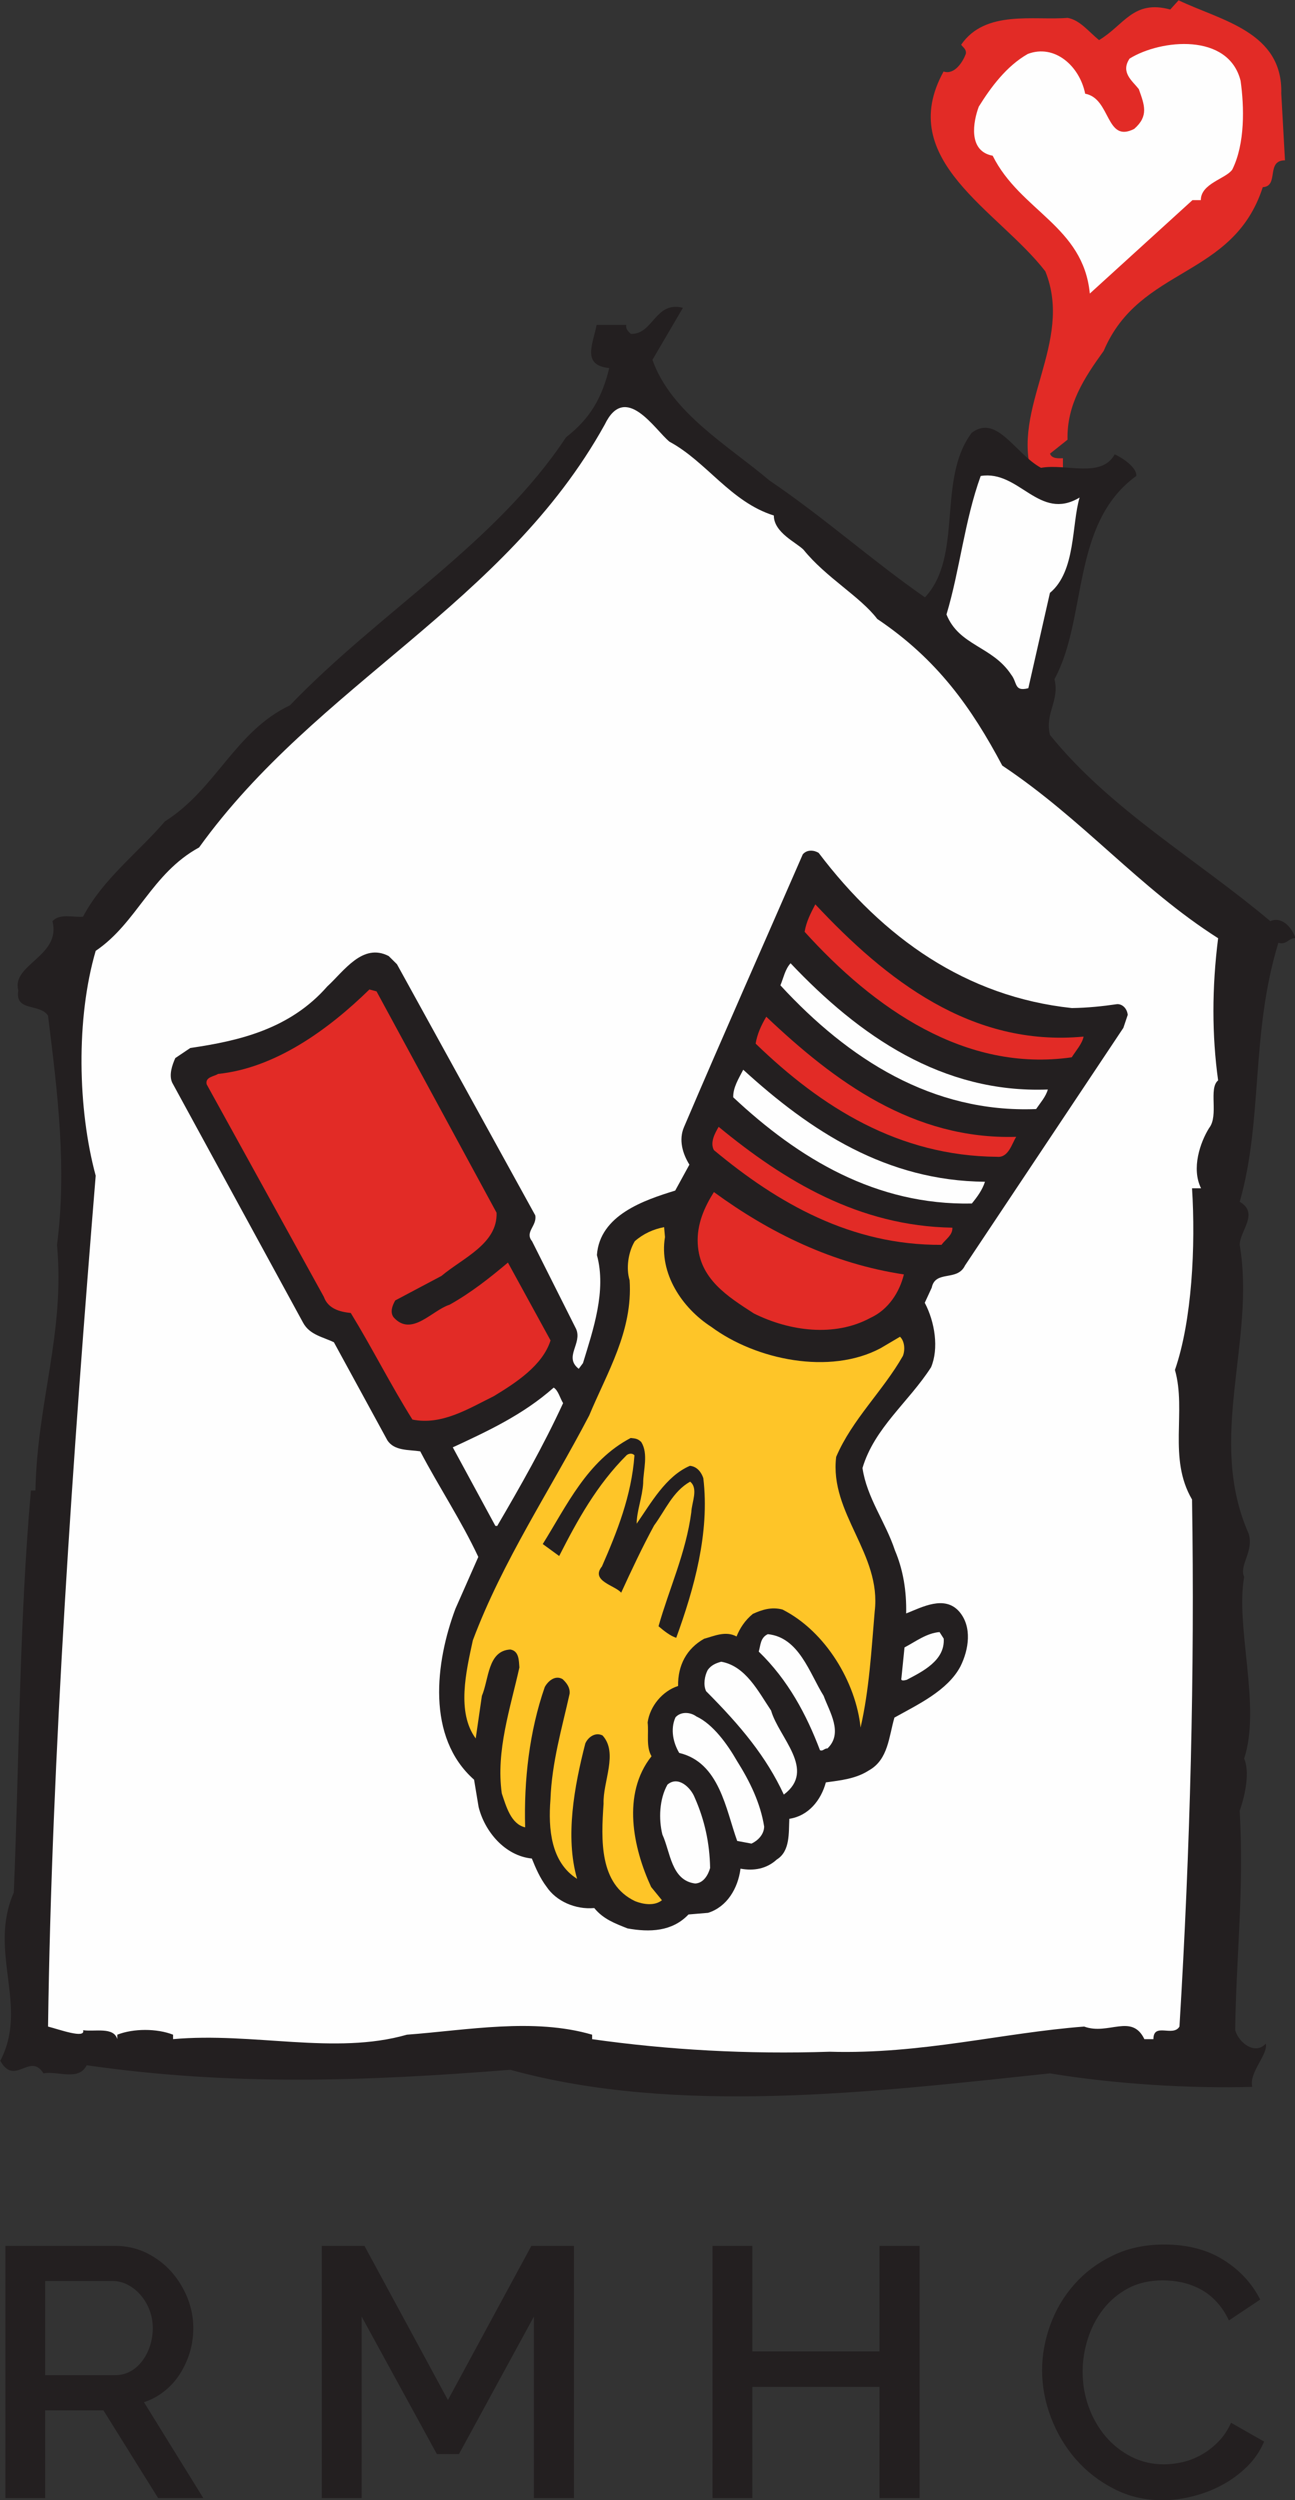
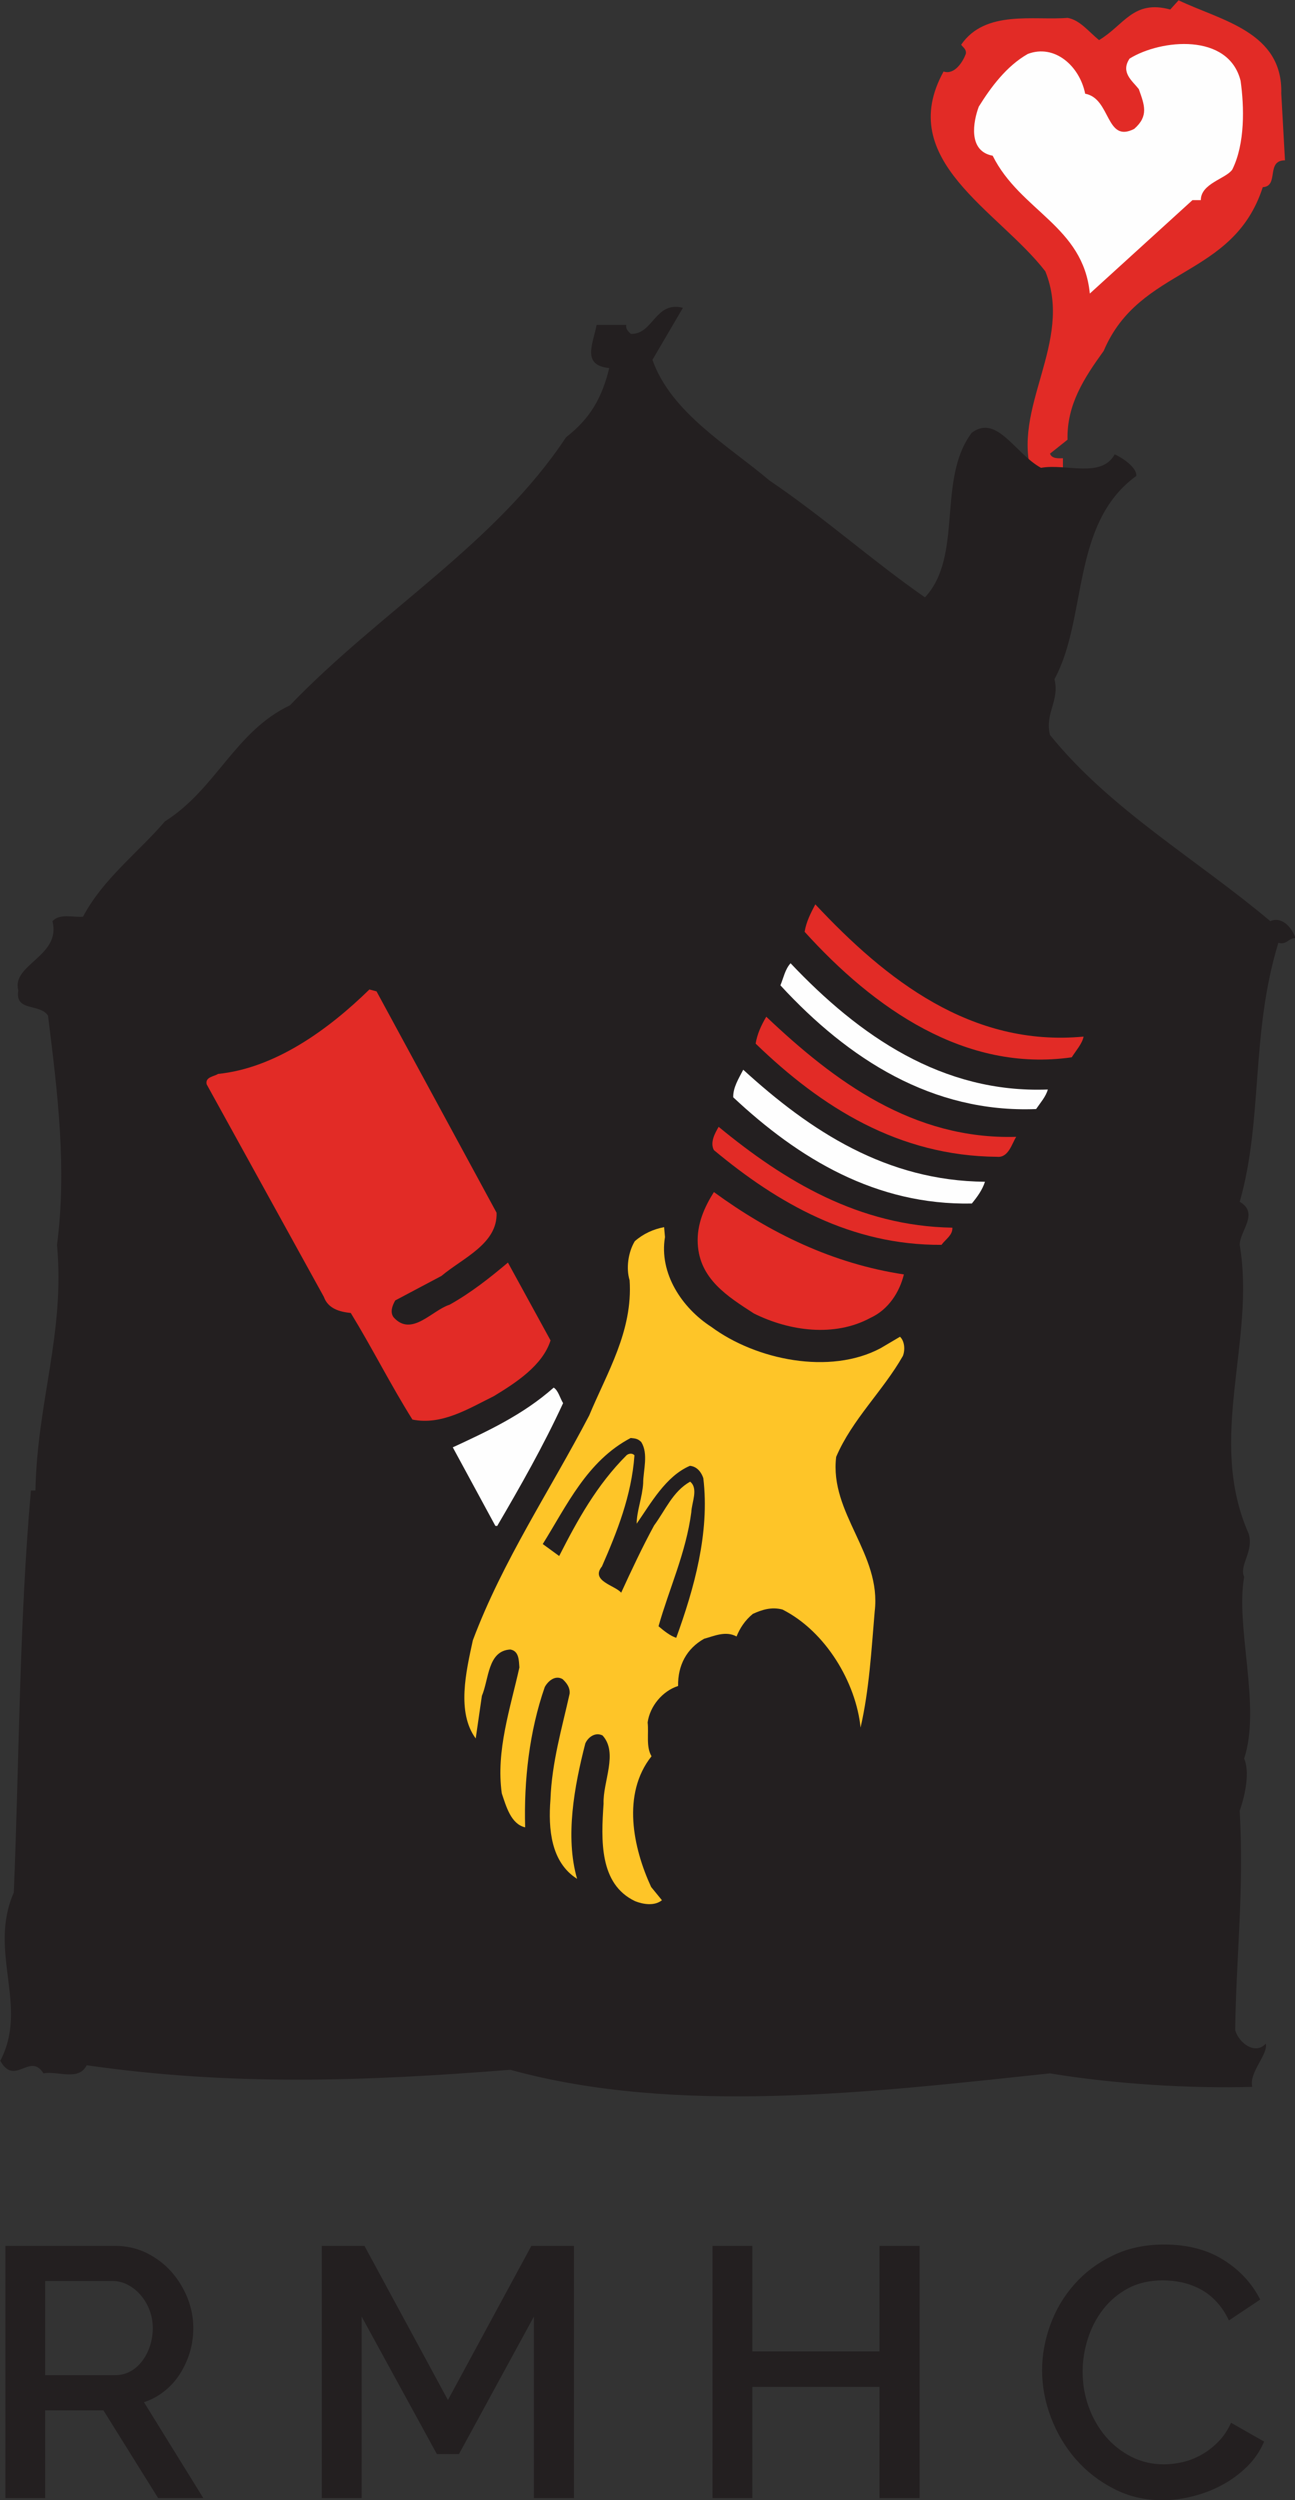
<svg xmlns="http://www.w3.org/2000/svg" width="271.053mm" height="523.289mm" viewBox="0 0 271.053 523.289" version="1.1" id="svg5" xml:space="preserve">
  <rect x="0" y="0" width="271.053" height="523.289" fill="#333333" stroke="none" />
  <defs id="defs2" />
  <g id="layer1" transform="translate(-83.091,36.084)">
    <path fill="#231f20" d="m 92.547,461.033 h 14.562 c 1.197,0 2.274,-0.259 3.238,-0.778 0.964,-0.519 1.795,-1.25 2.487,-2.161 0.698,-0.918 1.25,-1.968 1.642,-3.152 0.399,-1.197 0.592,-2.46 0.592,-3.803 0,-1.33 -0.239,-2.593 -0.705,-3.79 -0.465,-1.19 -1.09,-2.221 -1.862,-3.112 -0.771,-0.898 -1.662,-1.596 -2.673,-2.128 -1.017,-0.532 -2.068,-0.785 -3.158,-0.785 H 92.547 v 19.701 z m -8.325,25.712 v -52.774 h 22.973 c 2.38,0 4.575,0.499 6.583,1.483 2.001,0.997 3.724,2.301 5.16,3.903 1.436,1.622 2.567,3.458 3.391,5.499 0.811,2.061 1.223,4.149 1.223,6.283 0,1.795 -0.253,3.497 -0.738,5.133 -0.505,1.642 -1.197,3.152 -2.088,4.535 -0.891,1.383 -1.975,2.593 -3.271,3.604 -1.29,1.024 -2.7,1.775 -4.229,2.274 l 12.414,20.067 h -9.455 L 104.741,468.394 H 92.547 v 18.358 h -8.325 z m 110.615,0.007 v -37.981 l -15.679,28.771 h -4.628 l -15.745,-28.771 v 37.98 h -8.338 v -52.781 h 8.93 l 17.467,32.262 17.467,-32.262 h 8.916 v 52.781 z m 80.734,-52.781 v 52.781 h -8.398 V 463.488 H 240.557 v 23.265 h -8.332 v -52.781 h 8.331 v 22.082 h 26.617 v -22.082 z m 25.639,26.012 c 0,-3.165 0.572,-6.317 1.715,-9.468 1.137,-3.152 2.806,-5.971 5.013,-8.471 2.208,-2.507 4.887,-4.528 8.072,-6.057 3.172,-1.549 6.756,-2.301 10.778,-2.301 4.801,0 8.93,1.064 12.334,3.185 3.418,2.128 5.998,4.907 7.74,8.331 l -6.549,4.375 c -0.745,-1.576 -1.636,-2.912 -2.68,-3.996 -1.031,-1.11 -2.174,-1.968 -3.418,-2.613 -1.23,-0.638 -2.52,-1.097 -3.857,-1.383 -1.343,-0.266 -2.626,-0.399 -3.876,-0.399 -2.773,0 -5.2,0.559 -7.281,1.669 -2.075,1.117 -3.823,2.593 -5.24,4.422 -1.41,1.835 -2.48,3.896 -3.192,6.17 -0.731,2.281 -1.077,4.561 -1.077,6.835 0,2.58 0.419,5.04 1.263,7.367 0.838,2.327 2.021,4.388 3.524,6.177 1.509,1.782 3.305,3.192 5.386,4.269 2.095,1.064 4.369,1.596 6.849,1.596 1.283,0 2.613,-0.16 3.97,-0.479 1.363,-0.319 2.68,-0.844 3.95,-1.569 1.263,-0.718 2.414,-1.616 3.484,-2.713 1.064,-1.09 1.948,-2.394 2.646,-3.936 l 6.915,3.936 c -0.844,1.988 -2.035,3.724 -3.564,5.24 -1.556,1.516 -3.271,2.793 -5.22,3.837 -1.928,1.044 -3.976,1.829 -6.124,2.367 -2.154,0.552 -4.282,0.831 -6.357,0.831 -3.724,0 -7.115,-0.798 -10.18,-2.394 -3.079,-1.576 -5.745,-3.644 -7.972,-6.19 -2.221,-2.56 -3.956,-5.459 -5.186,-8.71 -1.243,-3.238 -1.868,-6.549 -1.868,-9.927" id="path1051" style="fill-rule:evenodd;stroke-width:6.649" clip-path="none" />
    <g id="g3212" transform="matrix(3.611,0,0,3.611,-570.723,-588.849)">
      <g id="g3192">
        <g id="g3180">
          <path fill="#e22b26" d="m 255.33,158.511 0.214,3.86 c -1.127,0 -0.322,1.503 -1.287,1.556 -1.716,5.309 -7.132,4.558 -9.221,9.49 -1.123,1.556 -2.147,3.11 -2.096,5.147 l -1.015,0.807 c 0.105,0.32 0.536,0.267 0.748,0.267 v 1.018 h -1.77 c -1.285,-3.913 2.414,-7.72 0.751,-11.85 -2.733,-3.538 -8.738,-6.434 -5.899,-11.583 0.645,0.217 1.129,-0.587 1.287,-1.017 0.055,-0.269 -0.158,-0.378 -0.267,-0.536 1.394,-2.04 4.236,-1.394 6.164,-1.556 0.7,0.109 1.236,0.805 1.827,1.289 1.447,-0.858 1.983,-2.361 4.127,-1.773 l 0.484,-0.534 c 2.464,1.179 6.059,1.823 5.952,5.414" id="path1053" style="fill-rule:evenodd;stroke-width:1.842" clip-path="none" />
          <path fill="#fefefe" d="m 252.971,157.76 c 0.212,1.499 0.267,3.646 -0.482,5.149 -0.376,0.534 -1.823,0.801 -1.823,1.768 h -0.484 l -5.95,5.416 c -0.378,-3.913 -4.024,-4.773 -5.631,-7.989 -1.446,-0.269 -1.127,-1.983 -0.805,-2.845 0.698,-1.123 1.611,-2.357 2.843,-3.055 1.556,-0.589 3.002,0.7 3.324,2.307 1.499,0.269 1.179,2.893 2.843,2.037 0.856,-0.75 0.589,-1.394 0.265,-2.306 -0.376,-0.482 -1.072,-0.965 -0.534,-1.768 1.819,-1.127 5.735,-1.503 6.434,1.285" id="path1055" style="fill-rule:evenodd;stroke-width:1.842" clip-path="none" />
        </g>
        <g id="g3184">
          <path fill="#231f20" d="m 218.88,173.938 c 1.094,3.075 4.379,4.954 6.777,6.985 3.228,2.19 5.943,4.641 9.018,6.779 2.243,-2.398 0.676,-6.83 2.711,-9.539 1.459,-1.096 2.501,1.197 4.015,2.031 1.462,-0.262 3.492,0.626 4.274,-0.781 0.47,0.208 1.302,0.781 1.249,1.252 -3.805,2.762 -2.814,8.235 -4.742,11.779 0.313,1.252 -0.573,1.982 -0.26,3.232 3.493,4.328 8.497,7.195 12.771,10.792 0.731,-0.313 1.302,0.471 1.46,0.991 -0.366,-0.05 -0.521,0.418 -0.991,0.262 -1.617,5.267 -0.884,10.27 -2.241,15.012 1.147,0.68 0,1.67 0,2.505 0.937,5.578 -1.93,11.208 0.519,16.736 0.313,1.039 -0.571,1.823 -0.262,2.503 -0.519,2.919 0.994,7.508 0,10.528 0.315,0.731 0.105,1.982 -0.258,3.026 0.258,4.69 -0.21,8.497 -0.262,12.72 0.212,0.729 1.145,1.459 1.773,0.779 0.153,0.626 -0.994,1.668 -0.783,2.505 -3.543,0.105 -7.974,-0.16 -11.731,-0.783 -10.27,1.094 -21.633,2.449 -31.277,-0.208 -8.501,0.676 -16.213,0.937 -24.554,-0.262 -0.47,0.937 -1.668,0.313 -2.505,0.47 -0.779,-1.252 -1.668,0.783 -2.503,-0.731 1.67,-3.177 -0.729,-6.309 0.783,-9.747 0.313,-7.455 0.313,-15.642 0.993,-23.303 h 0.262 c 0.101,-5.162 1.718,-9.121 1.25,-14.233 0.571,-4.429 0.052,-8.705 -0.521,-13.292 -0.473,-0.729 -1.932,-0.206 -1.722,-1.459 -0.418,-1.512 2.501,-1.982 1.98,-4.015 0.418,-0.47 1.201,-0.208 1.773,-0.263 1.149,-2.186 3.18,-3.698 4.746,-5.523 2.97,-1.877 4.062,-5.215 7.245,-6.727 5.263,-5.471 11.939,-9.381 16.003,-15.535 1.409,-1.094 2.087,-2.293 2.505,-4.013 -1.617,-0.157 -0.939,-1.407 -0.731,-2.501 h 1.72 c -0.052,0.26 0.157,0.414 0.263,0.519 1.302,0.052 1.403,-1.926 3.02,-1.51 l -1.77,3.02 z" id="path1057" style="fill-rule:evenodd;stroke-width:1.842" clip-path="none" />
-           <path fill="#fefefe" d="m 219.87,178.682 c 2.136,1.147 3.545,3.493 6.046,4.276 0,0.991 1.304,1.562 1.72,1.982 1.304,1.615 3.284,2.711 4.274,4.013 3.493,2.346 5.475,5.162 7.247,8.499 4.692,3.127 7.928,7.09 12.512,10.007 -0.363,2.869 -0.363,5.63 0,8.239 -0.575,0.47 0.053,2.035 -0.523,2.762 -0.517,0.832 -1.04,2.346 -0.466,3.493 h -0.523 c 0.21,3.337 0,7.663 -0.991,10.528 0.68,2.4 -0.418,5.109 0.991,7.51 0.158,10.007 -0.103,20.228 -0.729,30.548 -0.368,0.626 -1.51,-0.262 -1.51,0.731 h -0.523 c -0.731,-1.514 -2.085,-0.212 -3.492,-0.731 -4.746,0.363 -9.438,1.615 -14.751,1.459 -4.748,0.157 -9.337,-0.103 -13.768,-0.727 v -0.26 c -3.388,-0.994 -7.245,-0.262 -10.736,0 -4.173,1.197 -8.917,-0.16 -13.554,0.258 v -0.258 c -0.939,-0.368 -2.296,-0.368 -3.234,0 v 0.258 c -0.208,-0.729 -1.304,-0.418 -1.982,-0.519 0.158,0.521 -1.407,-0.053 -2.031,-0.21 0.206,-15.535 1.459,-33.364 2.762,-49.317 -1.046,-3.858 -1.147,-9.123 0,-13.033 2.394,-1.619 3.232,-4.484 5.994,-5.994 6.829,-9.49 17.725,-14.077 23.509,-24.504 1.201,-2.501 2.919,0.313 3.757,0.989 m 23.771,3.234 c -0.468,1.565 -0.212,4.276 -1.72,5.527 l -1.252,5.525 c -0.832,0.212 -0.624,-0.311 -0.991,-0.781 -1.094,-1.667 -3.022,-1.667 -3.753,-3.493 0.781,-2.606 1.042,-5.422 1.983,-8.027 2.239,-0.365 3.385,2.659 5.733,1.25" id="path1059" style="fill-rule:evenodd;stroke-width:1.842" clip-path="none" />
        </g>
      </g>
      <g id="g3176">
        <path fill="#231f20" d="m 228.517,202.515 c 3.731,4.923 8.536,8.337 14.674,8.991 0.915,-0.013 1.773,-0.103 2.632,-0.228 0.315,-0.004 0.571,0.269 0.606,0.624 l -0.252,0.751 -9.18,13.775 c -0.448,0.943 -1.716,0.247 -1.928,1.284 l -0.405,0.877 c 0.593,1.118 0.823,2.657 0.365,3.738 -1.298,2.018 -3.282,3.51 -3.974,5.838 0.247,1.716 1.339,3.131 1.88,4.773 0.484,1.142 0.676,2.357 0.652,3.657 0.919,-0.363 2.223,-1.077 3.075,-0.109 0.761,0.884 0.556,2.206 0.07,3.179 -0.742,1.405 -2.481,2.215 -3.825,2.965 -0.322,1.092 -0.354,2.431 -1.473,3.057 -0.751,0.488 -1.608,0.578 -2.503,0.7 -0.278,1.031 -1.005,1.943 -2.116,2.11 -0.044,0.807 0.059,1.875 -0.729,2.361 -0.584,0.54 -1.339,0.674 -2.101,0.529 -0.149,1.149 -0.784,2.214 -1.878,2.56 l -1.138,0.096 c -0.945,0.996 -2.254,1.04 -3.536,0.807 -0.711,-0.285 -1.392,-0.527 -1.926,-1.179 -1.105,0.098 -2.212,-0.405 -2.764,-1.234 -0.376,-0.494 -0.632,-1.083 -0.854,-1.637 -1.573,-0.158 -2.737,-1.58 -3.086,-2.989 l -0.262,-1.58 c -2.784,-2.464 -2.239,-6.816 -1.081,-9.908 l 1.326,-3.004 c -0.987,-2.109 -2.272,-4.033 -3.366,-6.12 -0.661,-0.101 -1.516,-0.015 -1.912,-0.652 l -3.092,-5.67 c -0.637,-0.311 -1.401,-0.424 -1.786,-1.133 l -7.587,-13.915 c -0.203,-0.446 0,-1.022 0.18,-1.425 l 0.869,-0.584 c 2.862,-0.416 5.786,-1.109 7.939,-3.567 0.971,-0.891 2.053,-2.545 3.562,-1.761 l 0.479,0.475 8.016,14.554 c 0.112,0.611 -0.626,0.961 -0.188,1.497 l 2.556,5.088 c 0.37,0.849 -0.731,1.619 0.151,2.309 l 0.247,-0.331 c 0.582,-1.913 1.374,-4.195 0.807,-6.261 0.166,-2.313 2.72,-3.179 4.538,-3.738 l 0.823,-1.503 c -0.396,-0.639 -0.632,-1.438 -0.311,-2.182 2.263,-5.306 4.589,-10.536 6.882,-15.802 0.245,-0.295 0.663,-0.25 0.928,-0.083" id="path1061" style="fill-rule:evenodd;stroke-width:1.842" clip-path="none" />
        <path fill="#e22b26" d="m 243.87,213.159 c -0.079,0.416 -0.436,0.803 -0.685,1.201 -6.188,0.891 -11.486,-2.853 -15.484,-7.274 0.094,-0.589 0.359,-1.092 0.619,-1.591 4.074,4.357 9.033,8.278 15.55,7.665" id="path1063" style="fill-rule:evenodd;stroke-width:1.842" clip-path="none" />
        <path fill="#fefefe" d="m 241.798,216.227 c -0.114,0.413 -0.431,0.768 -0.68,1.133 -6.018,0.238 -10.884,-2.897 -14.821,-7.171 0.184,-0.442 0.269,-0.924 0.589,-1.28 3.978,4.206 8.786,7.55 14.911,7.318" id="path1065" style="fill-rule:evenodd;stroke-width:1.842" clip-path="none" />
        <path fill="#e22b26" d="m 239.967,218.97 c -0.245,0.365 -0.44,1.225 -1.105,1.157 -5.703,-0.044 -10.178,-2.86 -14.001,-6.56 0.092,-0.552 0.319,-1.057 0.617,-1.558 3.956,3.749 8.515,7.136 14.489,6.961 m -30.122,4.398 c 0.065,1.805 -1.959,2.622 -3.193,3.663 l -2.681,1.422 c -0.171,0.302 -0.313,0.676 -0.096,0.976 1.044,1.166 2.226,-0.409 3.245,-0.727 1.234,-0.689 2.342,-1.565 3.383,-2.444 l 2.471,4.512 c -0.464,1.468 -2.046,2.475 -3.287,3.23 -1.482,0.733 -3.026,1.703 -4.72,1.357 -1.274,-2.033 -2.33,-4.147 -3.573,-6.177 -0.626,-0.065 -1.313,-0.239 -1.56,-0.934 l -6.794,-12.32 c -0.098,-0.431 0.433,-0.449 0.659,-0.602 3.311,-0.337 6.39,-2.563 8.775,-4.895 l 0.413,0.11 z" id="path1067" style="fill-rule:evenodd;stroke-width:1.842" clip-path="none" />
        <path fill="#fefefe" d="m 238.155,221.572 c -0.155,0.479 -0.442,0.871 -0.762,1.263 -5.549,0.11 -10.033,-2.598 -13.83,-6.156 -0.018,-0.564 0.319,-1.094 0.58,-1.598 3.908,3.569 8.307,6.445 14.012,6.492" id="path1069" style="fill-rule:evenodd;stroke-width:1.842" clip-path="none" />
        <path fill="#e22b26" d="m 236.264,224.236 c 0.028,0.425 -0.387,0.665 -0.63,0.994 -5.219,0.035 -9.488,-2.401 -13.193,-5.492 -0.238,-0.448 0.066,-0.982 0.276,-1.348 3.807,3.134 8.129,5.757 13.547,5.845 m -2.81,2.713 c -0.245,1 -0.875,2.028 -1.945,2.519 -2.09,1.127 -4.7,0.761 -6.747,-0.258 -1.554,-1.002 -3.144,-2.007 -3.256,-4.033 -0.065,-1.133 0.392,-2.144 0.936,-3.005 3.25,2.374 6.882,4.149 11.013,4.775" id="path1071" style="fill-rule:evenodd;stroke-width:1.842" clip-path="none" />
        <path fill="#fec528" d="m 219.607,224.776 c -0.354,2.114 0.994,4.12 2.683,5.208 2.589,1.917 6.873,2.807 9.816,1.236 l 1.123,-0.663 c 0.258,0.239 0.313,0.74 0.168,1.112 -1.155,2.031 -2.943,3.683 -3.867,5.849 -0.4,3.271 2.641,5.626 2.232,8.968 -0.19,2.237 -0.313,4.512 -0.818,6.722 -0.269,-2.604 -2.011,-5.565 -4.528,-6.841 -0.65,-0.169 -1.199,0.02 -1.716,0.252 -0.46,0.378 -0.755,0.838 -0.945,1.311 -0.633,-0.344 -1.3,-0.024 -1.878,0.131 -1.009,0.565 -1.532,1.536 -1.51,2.738 -0.913,0.295 -1.635,1.175 -1.766,2.112 0.074,0.643 -0.105,1.4 0.225,1.961 -1.737,2.188 -1.064,5.322 -0.022,7.578 l 0.626,0.766 c -0.424,0.346 -1.083,0.245 -1.556,0.055 -2.085,-0.989 -1.97,-3.547 -1.827,-5.648 -0.048,-1.274 0.862,-2.946 -0.059,-3.956 -0.436,-0.219 -0.858,0.125 -1,0.466 -0.637,2.473 -1.179,5.414 -0.475,7.845 -1.525,-0.963 -1.678,-2.915 -1.545,-4.595 0.077,-2.144 0.663,-4.125 1.11,-6.129 0.037,-0.346 -0.149,-0.611 -0.405,-0.851 -0.435,-0.258 -0.858,0.125 -1.035,0.46 -0.891,2.554 -1.215,5.409 -1.136,8.13 -0.829,-0.188 -1.107,-1.239 -1.354,-1.967 -0.35,-2.468 0.501,-4.957 1.02,-7.302 -0.033,-0.389 -0.011,-0.954 -0.529,-1.04 -1.315,0.081 -1.23,1.711 -1.646,2.689 l -0.357,2.468 c -1.114,-1.521 -0.562,-3.864 -0.166,-5.69 1.735,-4.622 4.471,-8.679 6.744,-13.031 1.026,-2.471 2.54,-4.895 2.342,-7.84 -0.214,-0.689 -0.081,-1.628 0.3,-2.26 0.501,-0.442 1.09,-0.7 1.7,-0.816 l 0.05,0.571 z" id="path1073" style="fill-rule:evenodd;stroke-width:1.842" clip-path="none" />
        <path fill="#fefefe" d="m 213.701,234.406 c -1.133,2.458 -2.458,4.79 -3.821,7.121 l -0.107,-0.011 -2.466,-4.549 c 1.996,-0.926 4.066,-1.882 5.849,-3.462 0.265,0.166 0.361,0.599 0.545,0.901" id="path1075" style="fill-rule:evenodd;stroke-width:1.842" clip-path="none" />
        <path fill="#231f20" d="m 218.344,239.03 c -0.05,0.843 -0.376,1.621 -0.379,2.363 0.827,-1.186 1.691,-2.759 3.088,-3.355 0.422,0.041 0.665,0.383 0.775,0.713 0.383,3.177 -0.543,6.431 -1.569,9.256 -0.343,-0.109 -0.703,-0.394 -1.026,-0.67 0.608,-2.16 1.589,-4.247 1.9,-6.611 0.02,-0.562 0.424,-1.368 -0.068,-1.77 -1.009,0.569 -1.435,1.654 -2.09,2.54 -0.689,1.267 -1.32,2.617 -1.908,3.897 -0.344,-0.424 -1.799,-0.676 -1.114,-1.523 0.869,-1.989 1.716,-4.094 1.884,-6.44 -0.127,-0.149 -0.343,-0.101 -0.455,-0.007 -1.729,1.727 -2.851,3.766 -3.908,5.843 l -0.952,-0.694 c 1.389,-2.223 2.567,-4.818 5.097,-6.147 0.28,0.028 0.418,0.042 0.613,0.236 0.424,0.68 0.116,1.633 0.11,2.374" id="path1077" style="fill-rule:evenodd;stroke-width:1.842" clip-path="none" />
-         <path fill="#fefefe" d="m 235.763,248.053 c 0.083,1.276 -1.25,1.917 -2.144,2.389 -0.109,0.024 -0.365,0.105 -0.308,-0.098 l 0.18,-1.779 c 0.67,-0.357 1.282,-0.827 2.029,-0.891 z m -6.961,3.315 c 0.331,0.913 1.157,2.162 0.221,3.053 -0.173,-0.018 -0.267,0.184 -0.433,0.098 -0.779,-2.053 -1.843,-4.064 -3.549,-5.714 0.109,-0.344 0.083,-0.807 0.527,-1.009 1.812,0.184 2.414,2.258 3.234,3.573 m -3.044,0.856 c 0.44,1.56 2.648,3.438 0.737,4.869 -1.009,-2.182 -2.486,-3.969 -4.504,-5.992 -0.177,-0.368 -0.086,-0.888 0.09,-1.225 0.206,-0.295 0.499,-0.405 0.786,-0.484 1.42,0.25 2.153,1.735 2.891,2.832 m -1.989,2.902 c 0.759,1.201 1.372,2.462 1.587,3.823 -0.011,0.46 -0.363,0.812 -0.735,0.985 l -0.829,-0.155 c -0.661,-1.827 -1.022,-4.545 -3.361,-5.101 -0.331,-0.558 -0.534,-1.355 -0.215,-2.063 0.317,-0.357 0.877,-0.298 1.203,-0.055 0.976,0.451 1.812,1.628 2.35,2.565 m -2.435,2.151 c 0.571,1.289 0.862,2.624 0.889,4.072 -0.107,0.378 -0.37,0.878 -0.866,0.899 -1.392,-0.175 -1.436,-1.836 -1.9,-2.836 -0.225,-0.902 -0.177,-2.063 0.293,-2.895 0.621,-0.536 1.359,0.173 1.584,0.761" id="path1079" style="fill-rule:evenodd;stroke-width:1.842" clip-path="none" />
      </g>
    </g>
  </g>
</svg>